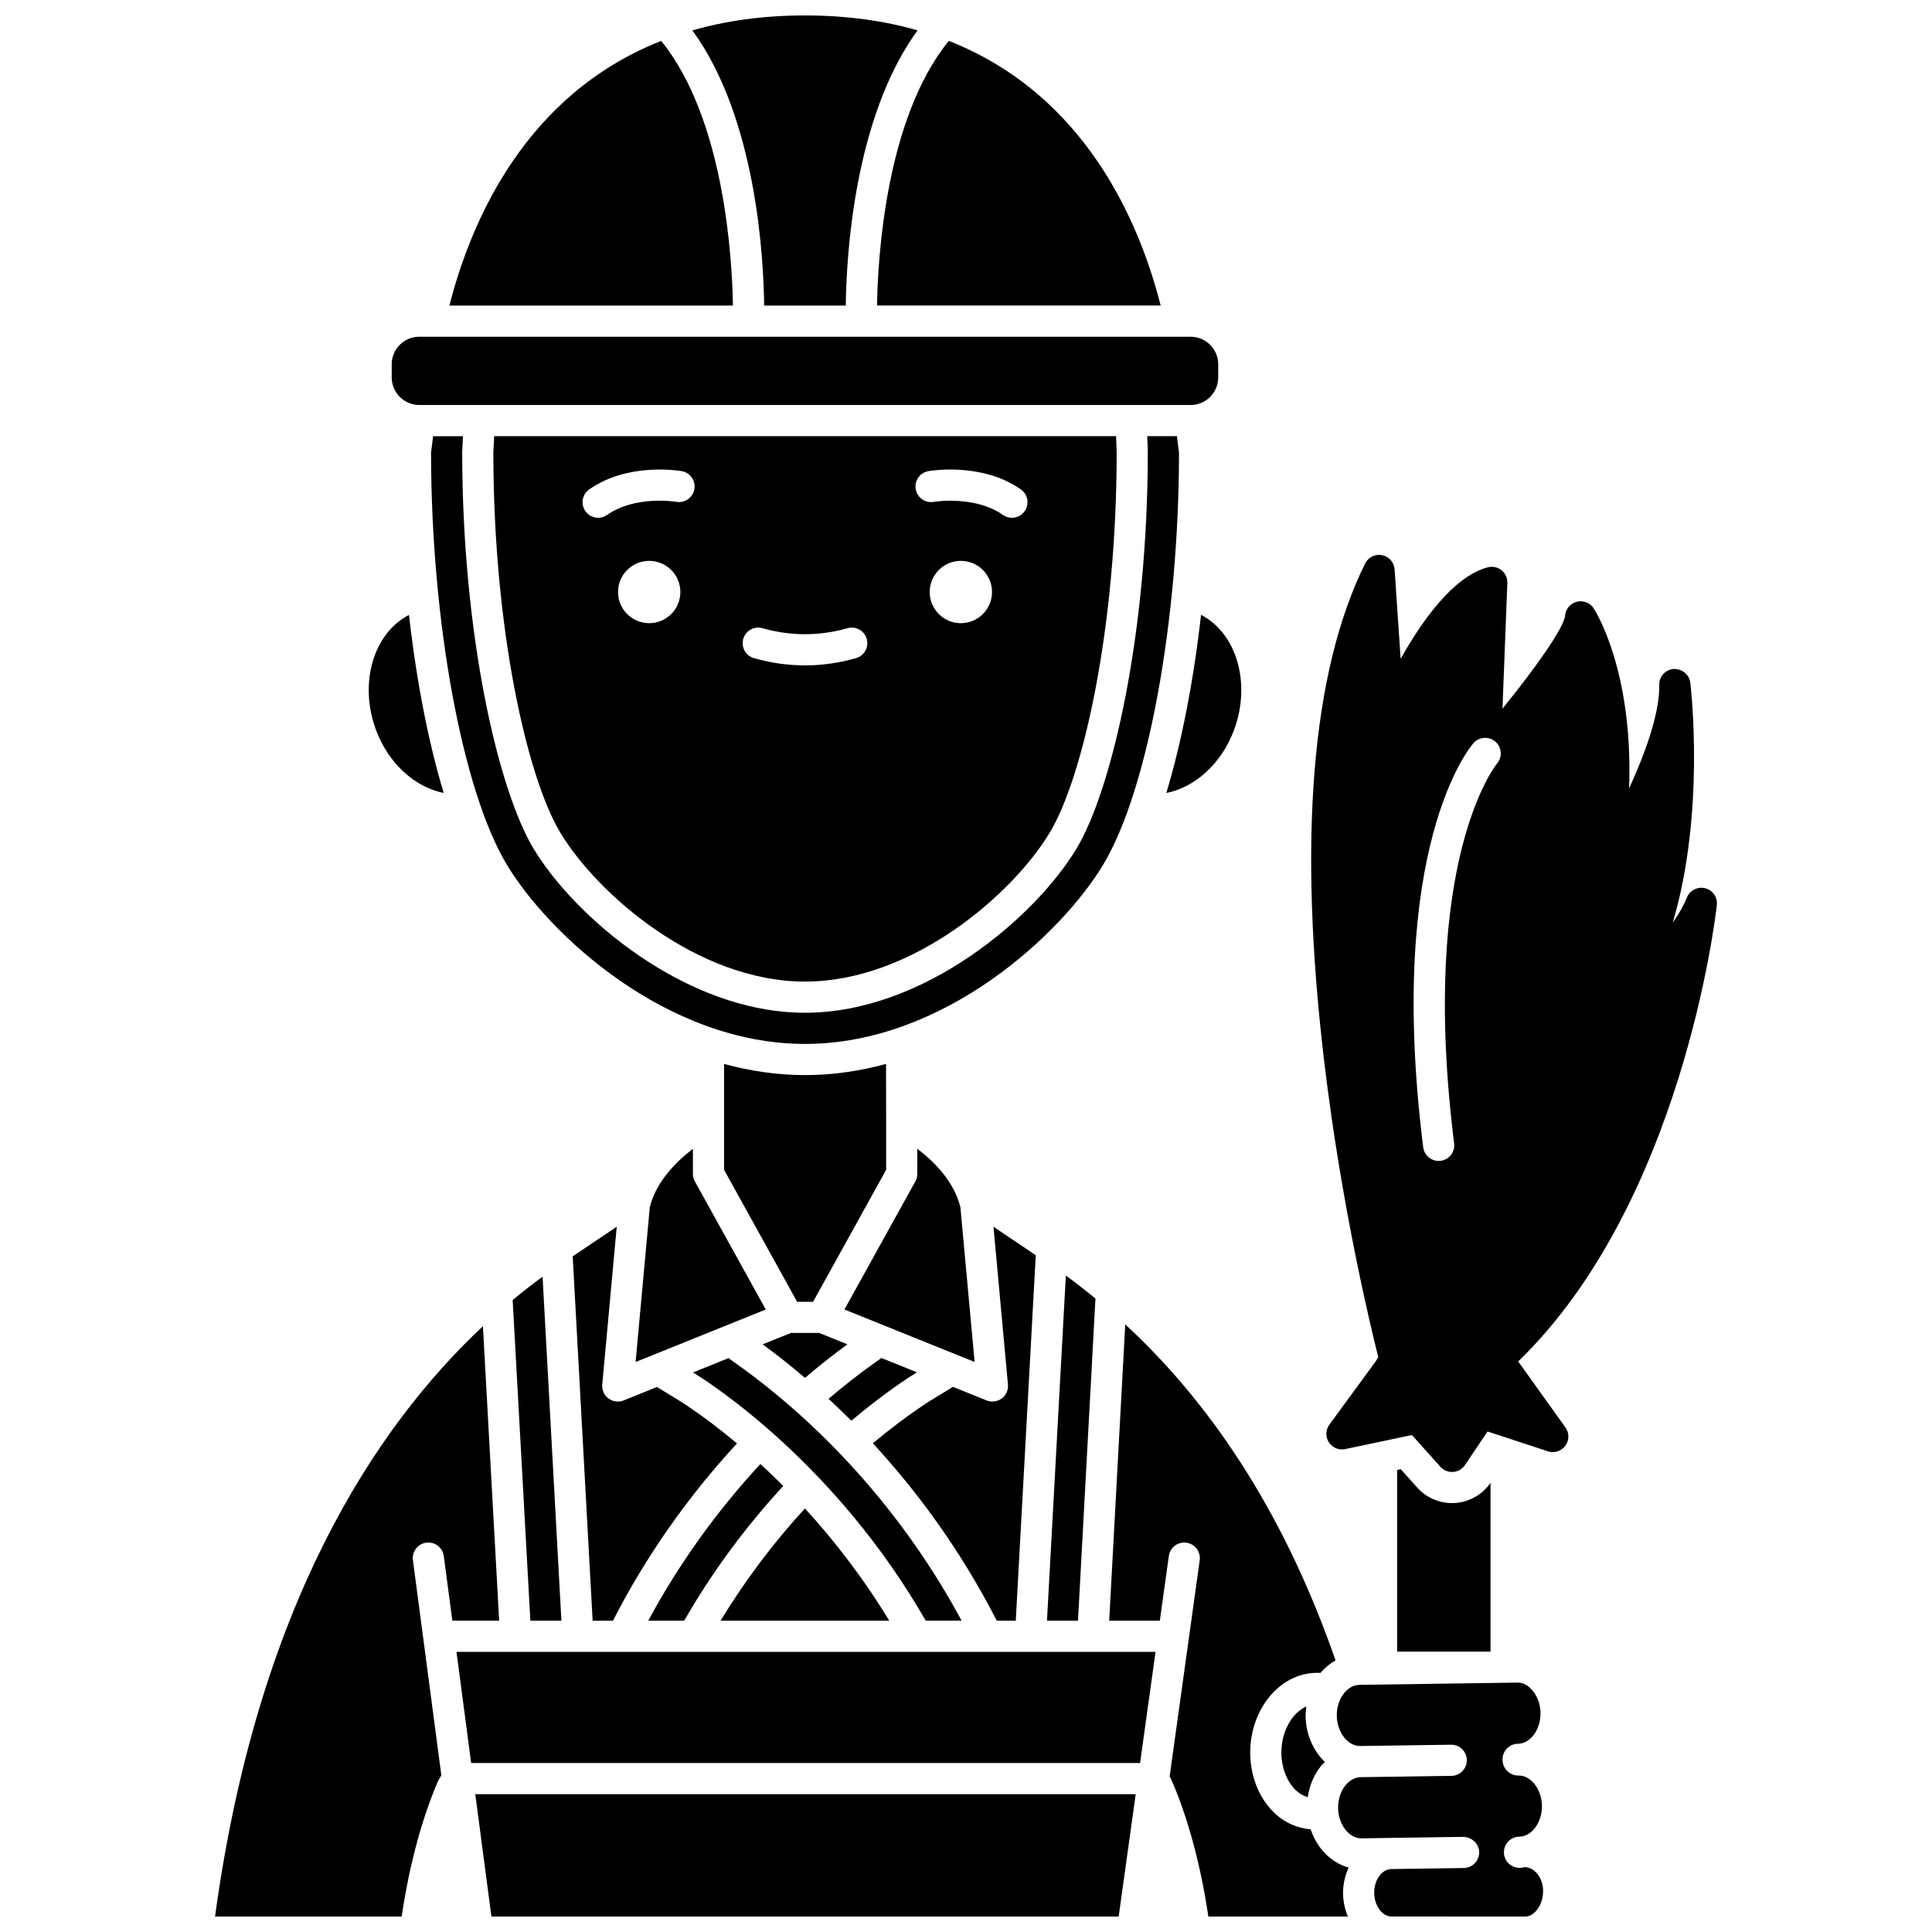
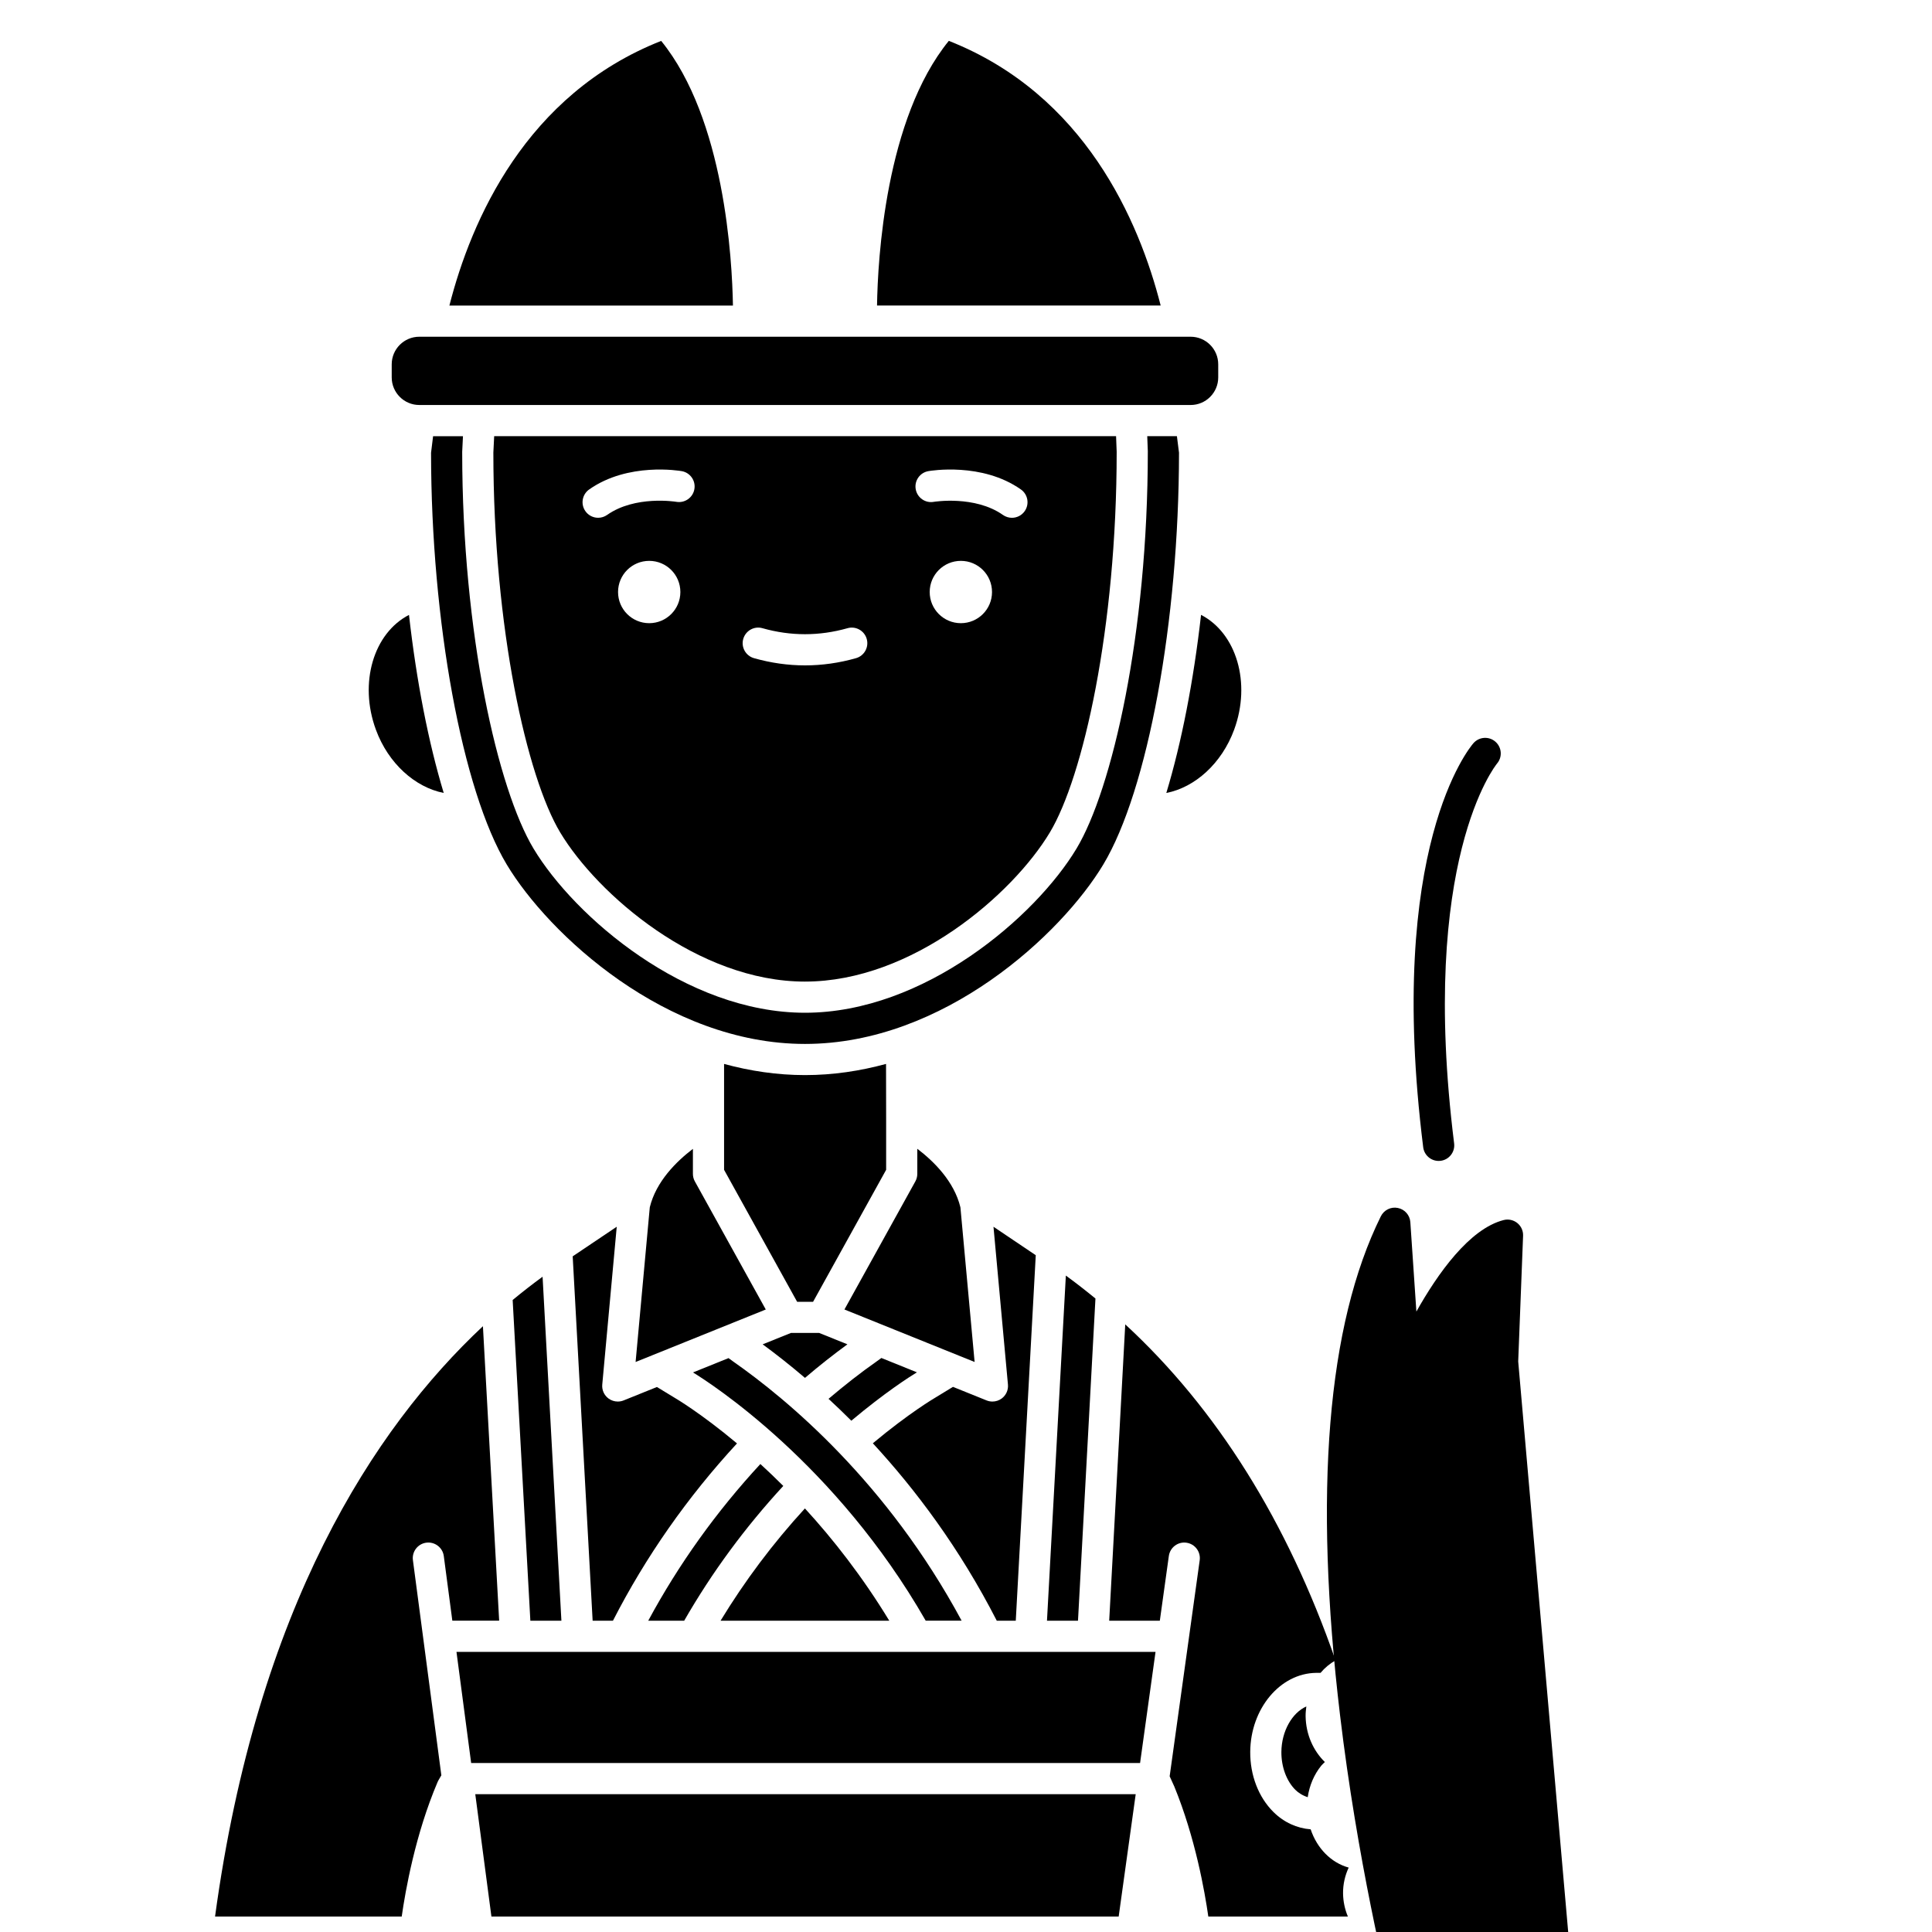
<svg xmlns="http://www.w3.org/2000/svg" width="800px" height="800px" version="1.1" viewBox="144 144 512 512">
  <defs>
    <clipPath id="e">
      <path d="m200 495h77v156.9h-77z" />
    </clipPath>
    <clipPath id="d">
      <path d="m269 619h176v32.902h-176z" />
    </clipPath>
    <clipPath id="c">
-       <path d="m498 589h55v62.902h-55z" />
-     </clipPath>
+       </clipPath>
    <clipPath id="b">
      <path d="m437 494h65v157.9h-65z" />
    </clipPath>
    <clipPath id="a">
-       <path d="m327 148.09h61v76.906h-61z" />
-     </clipPath>
+       </clipPath>
  </defs>
  <path d="m529.67 542.31-0.863 0.027c-3.512 0-6.871-1.496-9.219-4.109l-4.367-4.871-0.965 0.203v48.141h24.746v-44.734c-2.129 3.082-5.598 5.082-9.332 5.344z" />
-   <path d="m546.34 504.8c43.398-42.051 52.277-117.69 52.641-120.95 0.23-2.051-1.094-3.961-3.098-4.461-2.008-0.5-4.07 0.559-4.84 2.473-0.887 2.223-2.207 4.473-3.75 6.656 8.617-28.98 4.863-61.855 4.656-63.605-0.262-2.184-2.227-3.699-4.391-3.629-2.195 0.152-3.887 2.004-3.844 4.203 0.152 7.582-3.766 18.246-7.988 27.457 1.133-31.121-8.863-46.926-9.379-47.723-0.957-1.469-2.754-2.18-4.465-1.75-1.711 0.43-2.957 1.891-3.109 3.644-0.281 3.227-7.883 13.957-16.602 24.695l1.293-33.312c0.055-1.301-0.516-2.555-1.531-3.375-1.02-0.816-2.367-1.109-3.621-0.785-9.109 2.332-17.52 14.262-23.125 24.25l-1.602-23.688c-0.125-1.863-1.484-3.406-3.316-3.769-1.828-0.375-3.676 0.547-4.504 2.219-14.207 28.715-17.844 73.188-10.812 132.18 4.562 38.27 12.383 70.523 14.305 78.125l-0.598 1.004-12.363 16.883c-1.012 1.379-1.066 3.242-0.141 4.68 0.926 1.438 2.641 2.156 4.32 1.805l17.699-3.727 7.543 8.418c0.785 0.875 1.902 1.371 3.078 1.371 0.094 0 0.191-0.004 0.289-0.008 1.273-0.086 2.43-0.766 3.137-1.816l5.988-8.906 16.008 5.258c1.691 0.547 3.559-0.043 4.617-1.477 1.059-1.438 1.07-3.398 0.023-4.852zm-5.625-158.43c-0.293 0.352-20.723 25.652-11.355 100.65 0.281 2.262-1.32 4.328-3.586 4.609-0.172 0.02-0.348 0.031-0.516 0.031-2.051 0-3.832-1.527-4.094-3.617-9.922-79.473 12.359-106 13.312-107.09 1.504-1.719 4.117-1.891 5.828-0.391 1.711 1.5 1.891 4.09 0.41 5.805z" />
+   <path d="m546.34 504.8l1.293-33.312c0.055-1.301-0.516-2.555-1.531-3.375-1.02-0.816-2.367-1.109-3.621-0.785-9.109 2.332-17.52 14.262-23.125 24.25l-1.602-23.688c-0.125-1.863-1.484-3.406-3.316-3.769-1.828-0.375-3.676 0.547-4.504 2.219-14.207 28.715-17.844 73.188-10.812 132.18 4.562 38.27 12.383 70.523 14.305 78.125l-0.598 1.004-12.363 16.883c-1.012 1.379-1.066 3.242-0.141 4.68 0.926 1.438 2.641 2.156 4.32 1.805l17.699-3.727 7.543 8.418c0.785 0.875 1.902 1.371 3.078 1.371 0.094 0 0.191-0.004 0.289-0.008 1.273-0.086 2.43-0.766 3.137-1.816l5.988-8.906 16.008 5.258c1.691 0.547 3.559-0.043 4.617-1.477 1.059-1.438 1.07-3.398 0.023-4.852zm-5.625-158.43c-0.293 0.352-20.723 25.652-11.355 100.65 0.281 2.262-1.32 4.328-3.586 4.609-0.172 0.02-0.348 0.031-0.516 0.031-2.051 0-3.832-1.527-4.094-3.617-9.922-79.473 12.359-106 13.312-107.09 1.504-1.719 4.117-1.891 5.828-0.391 1.711 1.5 1.891 4.09 0.41 5.805z" />
  <path d="m357.34 428.91c-7.394 0-14.578-1.086-21.453-2.957v28.059l19.359 34.973h4.231l19.359-34.973v-13.098l-0.027-14.965c-6.883 1.875-14.066 2.961-21.469 2.961z" />
  <path d="m351.58 537.79c-2.086-2.086-4.109-4.012-6.074-5.809-11.691 12.645-21.664 26.582-29.719 41.527h9.527c7.356-12.82 16.172-24.777 26.266-35.719z" />
  <path d="m398.52 463.95c-1.672-6.894-7.078-12.211-11.426-15.512v6.641c0 0.703-0.176 1.387-0.516 2l-18.793 33.949 34.496 13.91z" />
  <path d="m413.19 573.5 5.297-96.855-11.203-7.543 3.832 41.82c0.133 1.434-0.492 2.832-1.648 3.691-0.723 0.535-1.59 0.812-2.465 0.812-0.52 0-1.043-0.094-1.543-0.297l-8.914-3.594-4.703 2.867c-0.164 0.098-6.906 4.043-16.531 12.082 11.246 12.188 22.965 27.73 32.844 47.023h5.035z" />
  <path d="m398.84 573.5c-19.746-36.676-46.219-58.676-60.551-68.695l-1.223-0.891-9.414 3.797c4.719 2.887 37.801 24.145 61.672 65.789l9.516-0.004z" />
  <path d="m357.31 543.75c-8.461 9.223-15.938 19.203-22.352 29.75h44.707c-7.109-11.68-14.875-21.605-22.355-29.75z" />
  <path d="m295.77 476.94 5.285 96.562h5.387c8.695-16.988 19.75-32.766 32.871-46.98-9.586-8.023-16.324-11.98-16.477-12.066l-4.742-2.887-8.832 3.559c-0.5 0.203-1.023 0.297-1.543 0.297-0.875 0-1.738-0.277-2.465-0.812-1.156-0.859-1.781-2.258-1.648-3.691l3.836-41.824z" />
  <path d="m284.55 573.5h8.227l-4.988-91.156c-2.594 1.891-5.246 3.949-7.93 6.168z" />
  <path d="m429.68 573.5 4.625-85.379c-2.566-2.098-5.168-4.137-7.844-6.082l-5 91.461z" />
  <path d="m456.45 263.98-0.555-4.387h-7.863l0.152 3.973c0.004 48.516-9.492 89.645-18.879 105.29-10.848 18.078-40.348 43.535-71.969 43.535-31.621 0-61.117-25.457-71.965-43.539-9.387-15.637-18.883-56.77-18.883-105.12l0.203-4.129h-7.918l-0.539 4.387c0.027 44.633 8.273 89.473 20.059 109.12 11.027 18.383 42.238 47.543 79.043 47.543 36.809 0 68.02-29.168 79.051-47.551 11.789-19.641 20.027-64.488 20.062-109.11z" />
  <path d="m353.61 497.24-7.496 3.023c3.324 2.434 7.125 5.398 11.215 8.891 3.766-3.223 7.516-6.168 11.246-8.895l-7.481-3.016h-7.484z" />
  <path d="m386.99 507.68-9.418-3.801-1.203 0.875c-4.281 2.992-8.562 6.363-12.801 9.949 1.977 1.828 3.984 3.742 6.039 5.801 8.914-7.481 15.438-11.641 17.383-12.824z" />
  <path d="m316.2 463.95-3.758 40.992 34.496-13.91-18.793-33.949c-0.34-0.609-0.516-1.297-0.516-2v-6.621c-4.356 3.312-9.766 8.637-11.43 15.488z" />
  <path d="m261.59 354.14c-4.035-13.344-7.207-29.551-9.203-47.184-9.367 4.832-13.344 18-8.77 30.426 3.289 8.953 10.387 15.266 17.973 16.758z" />
  <g clip-path="url(#e)">
    <path d="m271.98 495.46c-28.922 27.086-59.84 74.504-70.988 156.44h49.469c0.969-6.816 3.613-21.84 9.52-35.68 0.07-0.16 0.148-0.316 0.238-0.473l0.742-1.27-7.535-57.02c-0.301-2.258 1.293-4.336 3.551-4.633 2.262-0.289 4.336 1.293 4.633 3.551l2.262 17.121h12.41z" />
  </g>
  <g clip-path="url(#d)">
    <path d="m274.23 651.9h166.23l4.512-32.422h-175.02z" />
  </g>
  <path d="m255.12 251.33h204.41c4.035 0 7.312-3.281 7.312-7.312v-3.469c0-4.035-3.277-7.312-7.312-7.312h-204.41c-4.035 0-7.312 3.281-7.312 7.312v3.469c0 4.031 3.281 7.312 7.312 7.312z" />
  <path d="m386.91 581.76h-121.94l3.891 29.461h177.27l4.098-29.461z" />
  <g clip-path="url(#c)">
-     <path d="m548.25 638.82h-0.062c-0.008 0-0.016-0.004-0.027-0.004-0.473 0.062-0.926 0.176-1.414 0.184h-0.062c-2.25 0-4.098-1.809-4.129-4.066-0.031-2.285 1.793-4.16 4.07-4.191 3.316-0.051 6.066-3.801 6.004-8.195-0.062-4.363-2.883-8.016-6.168-8.016-0.047-0.004-0.086-0.004-0.125 0-2.25 0-4.098-1.809-4.129-4.066 0-0.008 0.004-0.016 0.004-0.023-0.004-0.051-0.027-0.086-0.027-0.137-0.027-2.285 1.793-4.156 4.07-4.188 1.496-0.02 2.93-0.785 4.047-2.16 1.273-1.566 1.98-3.762 1.953-6.035-0.062-4.394-3.066-8.195-6.231-8.016l-41.762 0.594c-3.316 0.051-6.062 3.805-6 8.195 0.062 4.363 2.883 8.016 6.168 8.016h0.066l24.035-0.344c2.324-0.039 4.156 1.793 4.188 4.066 0.031 2.285-1.793 4.16-4.07 4.191l-24.035 0.344c-1.496 0.02-2.934 0.789-4.047 2.16-1.293 1.59-1.988 3.731-1.953 6.027 0.062 4.375 2.883 8.023 6.172 8.023h0.062l7.707-0.113c0.004 0 0.012-0.004 0.016-0.004h0.012l19.223-0.277c2.234 0.078 4.156 1.793 4.188 4.066 0.031 2.285-1.793 4.16-4.07 4.191l-19.254 0.277c-2.484 0.047-4.543 2.953-4.492 6.356 0.027 1.996 0.781 3.906 2.019 5.102 0.527 0.52 1.434 1.082 2.457 1.113l35.637 0.016c1.117-0.016 2.031-0.703 2.59-1.277 1.316-1.355 2.086-3.445 2.055-5.59-0.047-3.402-2.223-6.082-4.684-6.219z" />
-   </g>
+     </g>
  <g clip-path="url(#b)">
    <path d="m491.34 628.79c-3.609-0.277-7.09-1.832-9.875-4.602-3.945-3.918-6.184-9.727-6.141-15.938 0.078-11.418 7.906-20.805 17.457-20.926h1.176c1.137-1.359 2.484-2.461 3.973-3.312-12.797-36.84-31.508-66.684-55.727-89.039l-4.254 78.527h13.418l2.387-17.145c0.312-2.258 2.402-3.848 4.656-3.523 2.258 0.312 3.836 2.398 3.523 4.656l-7.961 57.246 1.242 2.734c5.547 13.555 8.062 27.836 9.004 34.438h36.988c-0.797-1.887-1.25-3.965-1.281-6.109-0.031-2.488 0.535-4.809 1.488-6.871-4.644-1.277-8.398-5.106-10.074-10.137z" />
  </g>
  <path d="m319.22 154.84c-35.898 14.16-50.359 47.566-56.125 70.133h75.141c-0.199-12.215-2.227-49.48-19.016-70.133z" />
  <path d="m483.58 608.3c-0.023 3.945 1.359 7.688 3.703 10.023 0.746 0.742 1.887 1.512 3.277 1.949 0.457-3.117 1.684-6.012 3.598-8.367 0.289-0.355 0.637-0.629 0.945-0.949-3.035-2.957-5.031-7.273-5.102-12.156-0.012-0.879 0.086-1.727 0.191-2.57-3.723 1.648-6.574 6.492-6.613 12.07z" />
  <path d="m471.06 337.38c4.57-12.43 0.59-25.602-8.77-30.434-2 17.641-5.172 33.855-9.203 47.199 7.594-1.477 14.676-7.809 17.973-16.766z" />
  <path d="m357.34 404.13c28.391 0 55.035-23.117 64.883-39.527 8.801-14.664 17.707-54.02 17.707-100.88l-0.16-4.129h-164.81l-0.215 4.332c0.004 46.656 8.91 86.012 17.711 100.68 9.855 16.41 36.492 39.527 64.887 39.527zm-41.293-94.98c-4.562 0-8.258-3.695-8.258-8.258s3.695-8.258 8.258-8.258 8.258 3.695 8.258 8.258-3.699 8.258-8.258 8.258zm82.59 0c-4.562 0-8.258-3.695-8.258-8.258s3.695-8.258 8.258-8.258 8.258 3.695 8.258 8.258c0.004 4.562-3.699 8.258-8.258 8.258zm-8.621-40.293c0.574-0.102 14.227-2.41 24.535 4.856 1.863 1.312 2.312 3.891 0.996 5.758-0.805 1.141-2.082 1.75-3.379 1.75-0.82 0-1.652-0.246-2.375-0.754-7.457-5.25-18.242-3.488-18.352-3.473-2.234 0.402-4.383-1.117-4.769-3.363-0.391-2.242 1.102-4.379 3.344-4.773zm-49.047 44.469c0.621-2.191 2.91-3.481 5.098-2.844 7.488 2.121 15.043 2.117 22.527 0 2.191-0.633 4.477 0.652 5.098 2.844 0.625 2.191-0.652 4.477-2.844 5.098-4.473 1.273-9.02 1.91-13.512 1.91-4.488 0-9.035-0.641-13.512-1.91-2.199-0.621-3.477-2.906-2.856-5.098zm-40.836-39.613c10.312-7.266 23.957-4.957 24.535-4.856 2.246 0.395 3.746 2.535 3.348 4.781-0.395 2.246-2.539 3.734-4.777 3.352-0.25-0.043-10.938-1.746-18.348 3.473-0.723 0.508-1.551 0.754-2.375 0.754-1.297 0-2.578-0.605-3.379-1.75-1.316-1.863-0.863-4.441 0.996-5.754z" />
  <g clip-path="url(#a)">
    <path d="m368.14 224.97c0.145-12.559 2.07-49.691 19.027-72.93-8.777-2.5-18.656-3.949-29.832-3.949-11.184 0-21.066 1.449-29.848 3.961 16.957 23.238 18.883 60.367 19.023 72.926l21.629-0.004z" />
  </g>
  <path d="m451.59 224.97c-5.699-22.414-20.137-55.949-56.145-70.141-16.82 20.676-18.836 57.926-19.023 70.141z" />
</svg>